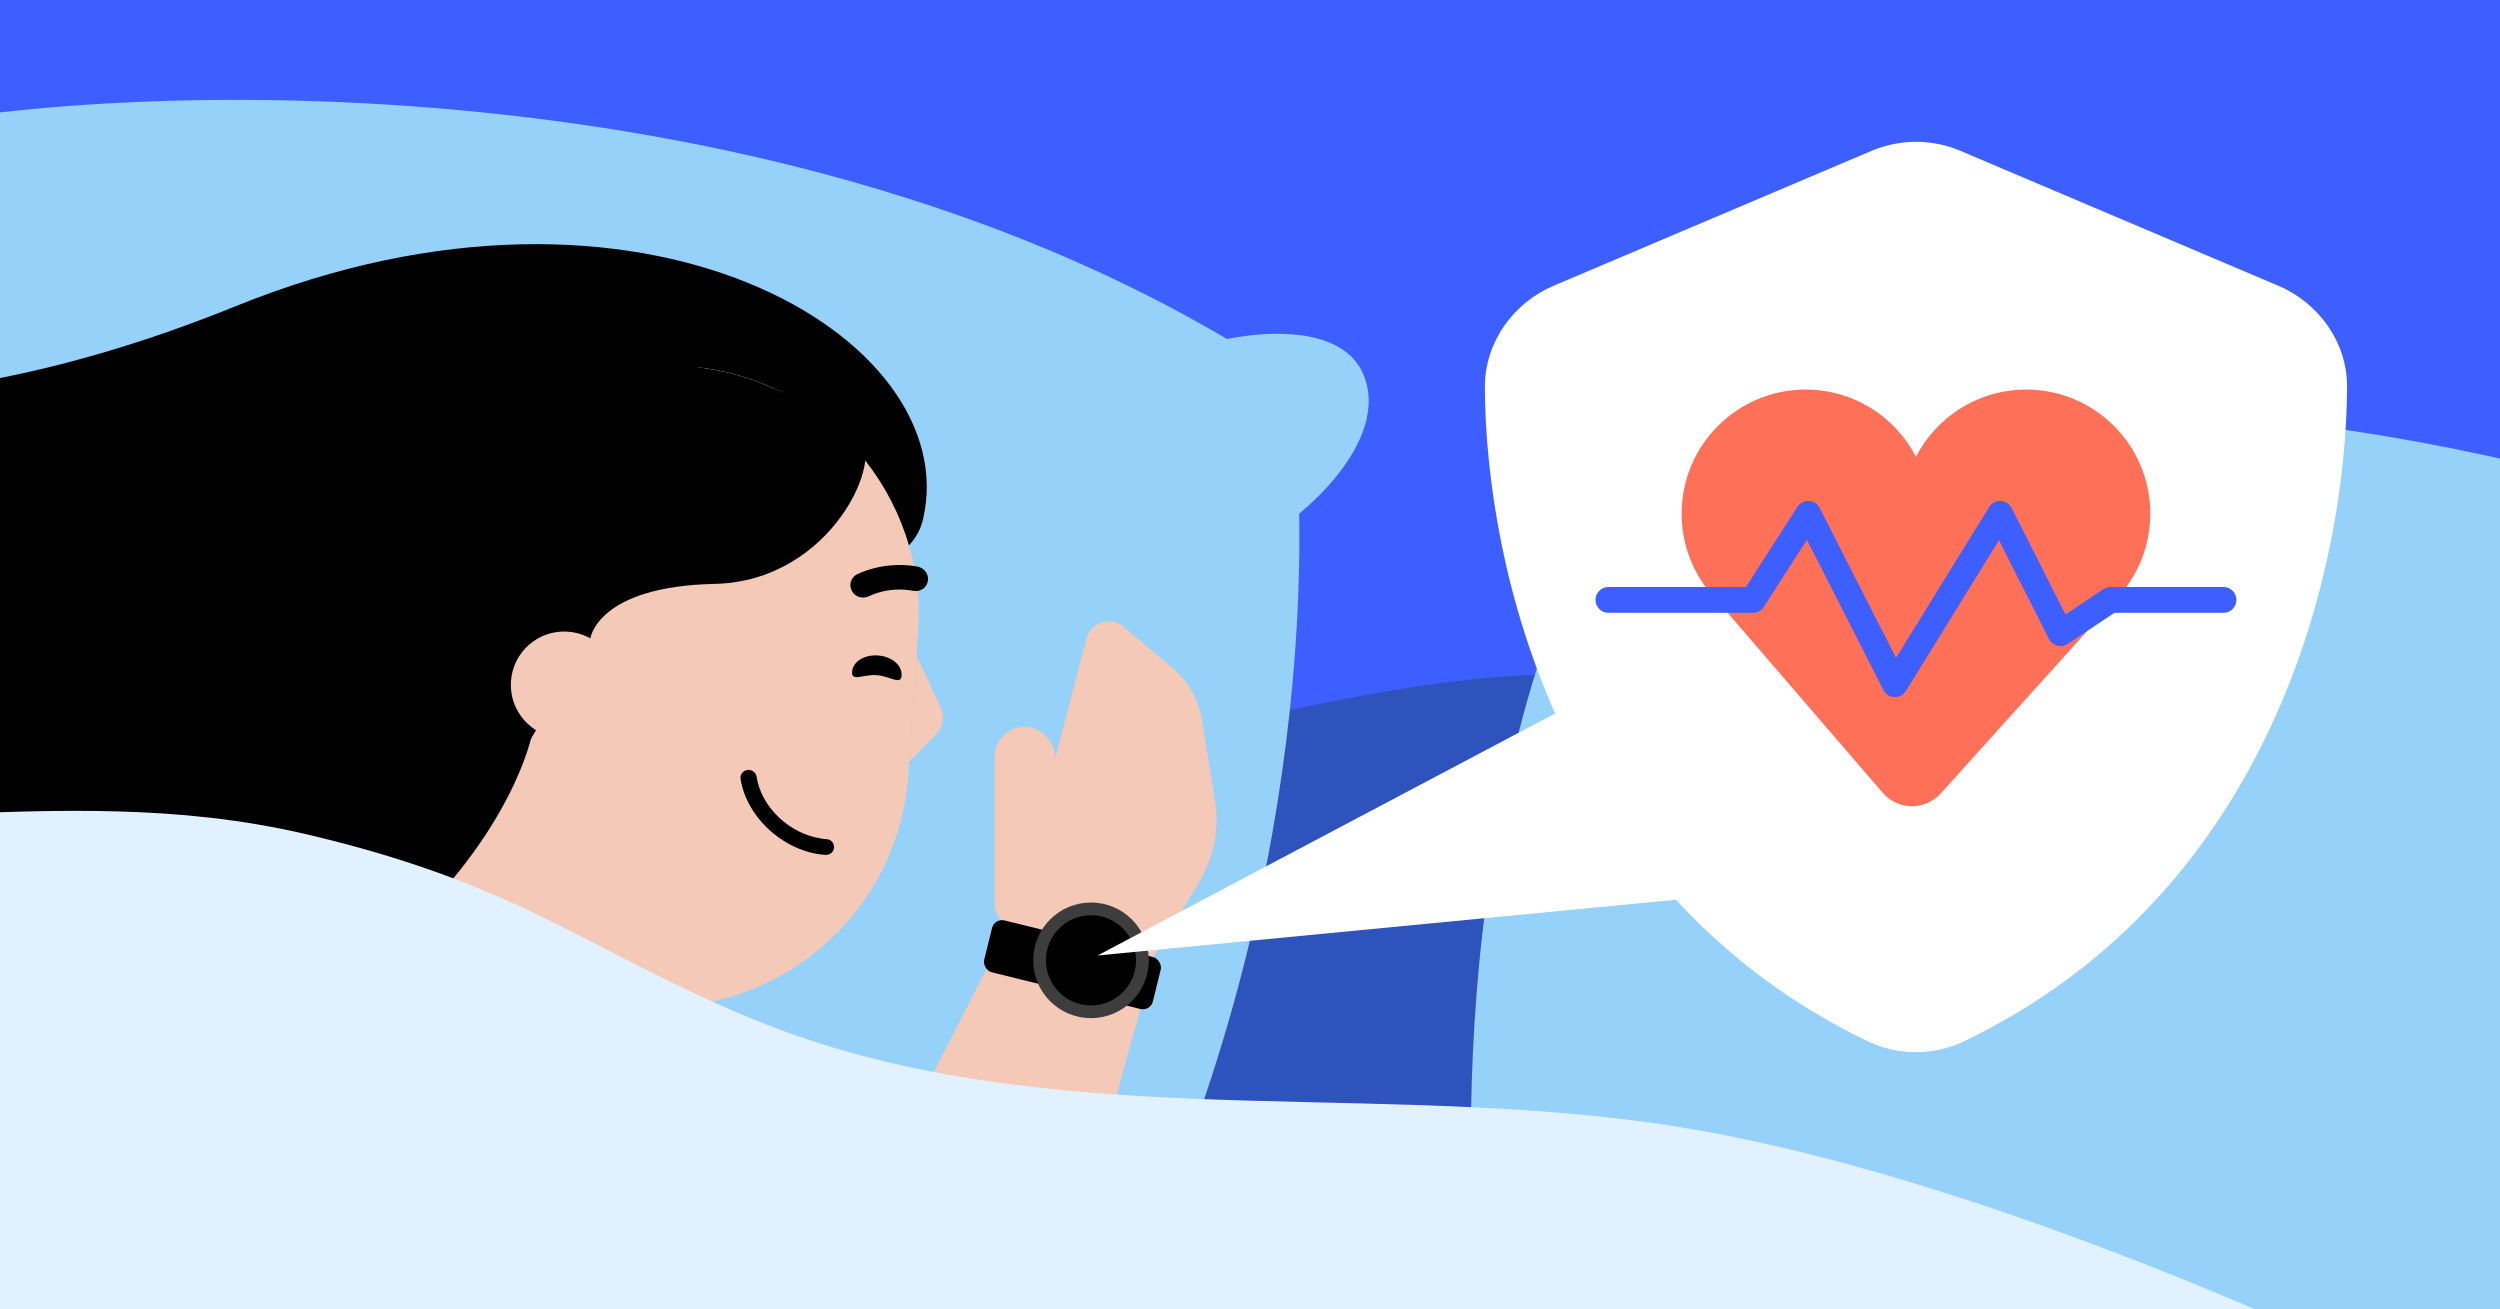
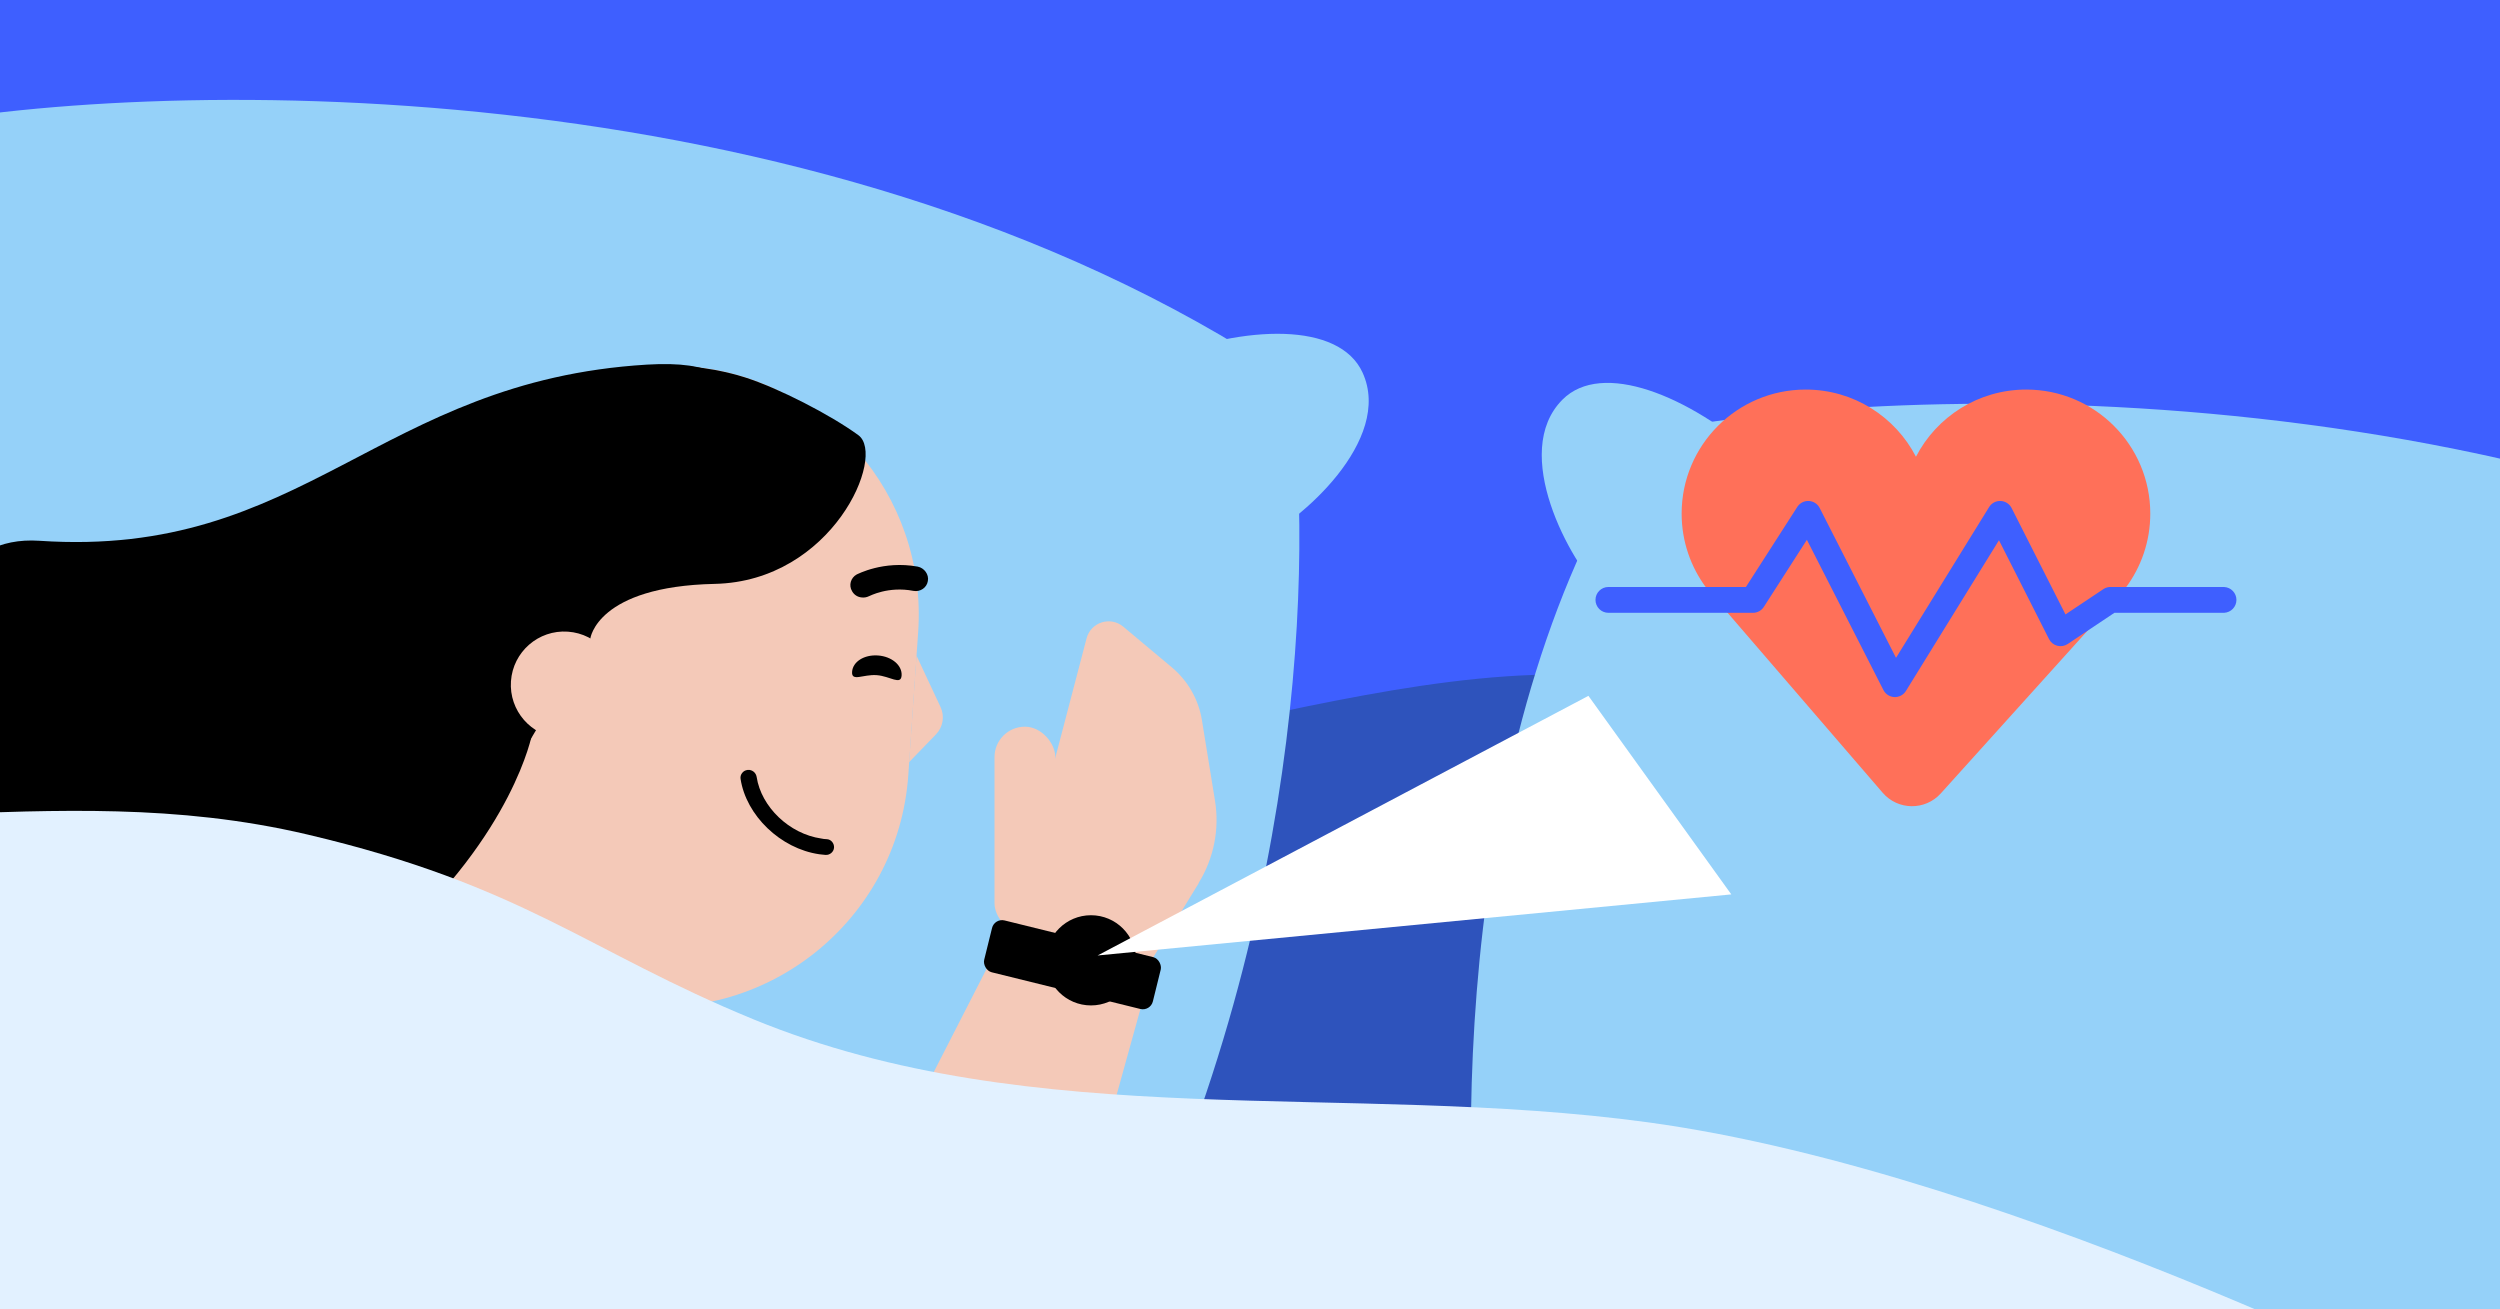
<svg xmlns="http://www.w3.org/2000/svg" width="968" height="507" viewBox="0 0 968 507" fill="none">
  <rect x="0" y="0" width="968" height="507" fill="#808080" stroke="none" />
  <g clip-path="url(#clip0_16146_11677)">
    <rect width="968" height="507" fill="#3E5FFF" />
    <path d="M638.164 263.304C781.791 282.892 965.77 378.817 965.77 378.817L974.856 601.432L-762.125 672.319L-604.056 22.651C-604.056 22.651 -477.202 -40.737 -357.55 22.651C-281.626 62.873 -249.012 159.665 -167.431 186.623C-68.552 219.297 17.613 184.993 118.982 208.844C202.931 228.597 227.465 254.044 291.818 280.448C400.65 325.101 521.607 247.408 638.164 263.304Z" fill="#2E53BC" />
    <path d="M527.581 144.259C539.585 170.477 503.134 202.105 487.203 209.299L448.163 139.158C482.388 125.695 518.584 124.606 527.581 144.259Z" fill="#95D1F9" />
    <path d="M495.767 159.099C507.771 185.317 471.321 216.945 455.389 224.138L416.35 153.998C450.575 140.535 486.77 139.446 495.767 159.099Z" fill="#6AAED8" />
    <path d="M498.799 146.178C314.546 22.914 53.847 30.151 -41.476 49.985C-116.605 161.125 -114.87 332.692 -104.611 404.583C61.952 515.122 292.52 535.155 435.665 500.777C508.489 348.783 508.098 201.047 498.799 146.178Z" fill="#95D1F9" />
    <path d="M-74.281 37.1C-94.596 57.564 -71.302 99.829 -58.832 112.08L2.017 59.724C-25.458 35.275 -59.054 21.761 -74.281 37.1Z" fill="#95D1F9" />
    <path d="M461.541 515.177C481.856 494.713 458.562 452.448 446.092 440.198L385.243 492.553C412.718 517.002 446.313 530.516 461.541 515.177Z" fill="#95D1F9" />
    <path d="M538.926 525.676C526.922 499.459 563.373 467.83 579.304 460.637L618.344 530.777C584.119 544.241 547.923 545.329 538.926 525.676Z" fill="#95D1F9" />
    <path d="M1178.05 263.837C993.793 140.572 733.094 147.809 637.771 167.643C562.642 278.783 564.377 450.35 574.636 522.241C741.2 632.78 971.768 652.813 1114.91 618.435C1187.74 466.442 1187.35 318.706 1178.05 263.837Z" fill="#95D1F9" />
    <path d="M604.966 154.758C584.651 175.222 607.945 217.488 620.415 229.738L681.264 177.382C653.789 152.933 620.194 139.419 604.966 154.758Z" fill="#95D1F9" />
-     <path d="M90.683 214.271L178.77 196.231C178.77 196.231 345.418 252.317 357.396 201.048C373.773 130.953 248.952 54.634 91.424 118.499C-93.438 193.445 -194.967 128.418 -218.199 110.284C-220.992 108.104 -225.081 108.606 -226.813 111.696C-243.531 141.523 -308.322 278.836 -119.913 333.726C-20.097 362.807 90.683 214.271 90.683 214.271Z" fill="black" />
    <path d="M-458.562 598.152L61.448 347.796L2.781 539.623L-423.176 667.717C-425.11 668.299 -427.176 667.36 -428.01 665.52L-458.562 598.152Z" fill="#F4C9B8" />
-     <path d="M-177.34 593.525L-117.635 576.95L-51.869 550.417L35 427.939L-177.34 593.525Z" fill="#F4C9B8" />
    <path d="M239.986 388.659L153.126 374.566L162.995 231.436C166.661 178.268 212.724 138.147 265.892 141.813C319.06 145.479 359.18 191.542 355.514 244.71L351.699 300.049C347.792 356.7 296.038 397.748 239.986 388.659Z" fill="#F4C9B8" />
    <path d="M354.879 253.882L364.171 273.747C365.838 277.309 365.142 281.542 362.389 284.368L352.01 295.096" fill="#F4C9B8" />
    <path d="M150.015 355.013L202.825 351.579L232.775 384.844C232.72 389.999 226.805 421.468 222.084 448.002L149.982 355.033L150.015 355.013Z" fill="#F4C9B8" />
    <path d="M332.362 168.503C321.514 160.576 301.259 150.188 288.48 146.13C288.296 146.063 288.083 146.022 287.899 145.955C286.612 145.49 284.414 144.961 283.092 144.601C282.933 144.563 282.775 144.525 282.589 144.485C280.948 144.076 279.303 143.72 277.629 143.389C277.336 143.342 277.017 143.293 276.725 143.219C275.343 142.962 273.957 142.759 272.571 142.556C272.037 142.492 271.531 142.403 270.997 142.34C269.421 142.15 267.844 141.988 266.263 141.879C266.129 141.869 266.022 141.862 265.888 141.853C265.486 141.825 265.084 141.797 264.68 141.796C263.608 141.722 262.508 141.674 261.432 141.653C260.41 141.637 259.413 141.649 258.389 141.659C257.985 141.658 257.554 141.655 257.151 141.654C255.911 141.676 254.669 141.725 253.425 141.801C253.318 141.794 253.209 141.813 253.099 141.833C205.532 144.8 166.333 182.62 162.964 231.473L157.4 312.163C176.668 313.492 195.023 303.852 204.865 287.245L228.571 247.252C228.571 247.252 231.088 227.07 276.725 226.081C322.362 225.092 343.21 176.431 332.362 168.503Z" fill="black" />
    <path d="M217.029 285.793C205.647 285.008 197.057 275.146 197.842 263.764C198.626 252.383 208.489 243.793 219.87 244.577C231.252 245.362 239.842 255.225 239.057 266.606C238.273 277.988 228.41 286.578 217.029 285.793Z" fill="#F4C9B8" />
    <path d="M168.245 656.183L239.473 484.115L156.861 322.886L98.895 334.818C57.96 343.244 22.475 368.539 1.159 404.487L-63.537 513.593C-70.607 525.517 -79.313 536.391 -89.401 545.899L-225.615 674.283C-251.49 698.671 -251.311 739.867 -225.226 764.029L-135.074 847.532C-83.908 894.925 -3.648 890.471 41.96 837.707L91.988 779.831C123.858 742.96 149.605 701.213 168.245 656.183Z" fill="#F4C9B8" />
    <path d="M206.008 284.242L175.552 267.724C175.552 267.724 354.643 134.888 250.504 141.18C146.366 147.473 117.856 216.292 15.269 209.392C-16.588 207.249 -27.167 237.201 -30.165 265.159C-32.864 290.334 -50.48 313.463 -75.649 316.221L-212.537 331.223C-207.65 356.03 104.293 407.255 151.632 364.851C198.971 322.448 206.008 284.242 206.008 284.242Z" fill="black" />
    <path d="M317.985 324.671C305.666 322.893 294.744 312.479 292.966 300.795C292.712 299.398 291.696 298.382 290.299 298.128C290.045 298.128 289.791 298.128 289.41 298.128C288.521 298.255 287.886 298.636 287.378 299.271C286.87 299.906 286.616 300.668 286.743 301.557C288.902 315.781 302.237 328.608 317.223 330.767C317.985 330.894 318.747 330.894 319.636 331.021C321.287 331.148 322.811 329.878 322.938 328.227C323.065 326.576 321.795 324.925 320.017 324.925C319.255 324.925 318.62 324.798 317.985 324.671Z" fill="black" />
    <path d="M336.53 230.819C336.657 230.819 343.896 226.882 353.675 228.787C356.342 229.295 358.882 227.517 359.263 224.977C359.771 222.437 357.866 219.897 355.326 219.389C341.991 216.976 332.085 222.31 331.704 222.437C329.418 223.707 328.529 226.628 329.926 228.914C330.688 230.311 332.085 231.2 333.609 231.327C334.498 231.454 335.514 231.327 336.53 230.819Z" fill="black" />
    <path d="M339.96 253.799C334.626 253.418 330.181 256.212 329.927 260.149C329.673 264.086 334.245 261.038 339.452 261.419C344.659 261.8 348.85 265.483 349.104 261.546C349.358 257.609 345.294 254.18 339.96 253.799Z" fill="black" />
    <path d="M464.11 341.888C470.011 332.338 472.253 321.004 470.431 309.927L465.362 278.714C464.04 270.773 459.935 263.622 453.794 258.448L434.917 242.64C429.927 238.494 422.361 240.905 420.718 247.178L391.037 360.532L444.222 374.458L464.163 341.935L464.101 341.919L464.11 341.888Z" fill="#F4C9B8" />
    <path d="M351.805 434.125L382.856 373.48L441.892 389.545L428.858 436.534L351.805 434.125Z" fill="#F4C9B8" />
    <rect x="385.077" y="281.373" width="23.531" height="80.17" rx="11.765" fill="#F4C9B8" />
    <rect x="385.077" y="355.435" width="67.271" height="20.682" rx="4" transform="rotate(13.869 385.077 355.435)" fill="black" />
-     <circle cx="422.43" cy="371.839" r="22.384" fill="#3D3D3D" />
    <circle cx="422.429" cy="371.839" r="17.463" fill="black" />
    <path d="M638.164 434.571C781.791 454.158 965.771 550.084 965.771 550.084L974.856 715.699L-762.125 786.586L-604.056 136.917C-604.056 136.917 -477.202 73.529 -357.55 136.917C-281.626 177.139 -249.012 273.931 -167.431 300.889C-68.552 333.563 17.613 299.259 118.982 323.111C202.931 342.863 227.465 368.31 291.818 394.714C400.65 439.368 521.607 418.675 638.164 434.571Z" fill="#E2F1FF" />
    <path d="M424.994 369.958L615.034 269.427L670.359 346.309L424.994 369.958Z" fill="white" />
-     <path d="M724.49 58.475C735.598 53.725 748.221 53.725 759.228 58.475L882.123 110.625C897.472 117.093 908.883 132.252 908.782 149.838C908.479 219.572 880.003 345.902 760.238 403.307C748.625 408.765 735.093 408.765 723.48 403.307C603.615 345.902 575.239 219.471 574.936 149.838C574.936 132.252 586.246 117.093 601.595 110.625L724.49 58.475Z" fill="white" />
    <path d="M784.556 150.838C811.084 150.838 832.589 172.344 832.589 198.871C832.589 209.655 829.034 219.608 823.034 227.624L823.197 227.67L821.672 229.36C820.748 230.483 819.773 231.563 818.752 232.598L751.476 307.207C745.428 313.914 734.868 313.795 728.973 306.953L664.411 232.03C663.289 230.854 662.227 229.619 661.228 228.334L660.656 227.67L660.707 227.656C654.693 219.634 651.13 209.669 651.13 198.871C651.13 172.343 672.635 150.838 699.163 150.838C717.753 150.838 733.875 161.399 741.86 176.848C749.845 161.399 765.966 150.838 784.556 150.838Z" fill="#FF7059" />
    <path d="M700.376 193.976C702.165 194.065 703.77 195.104 704.583 196.7L734.135 254.717L770.177 196.343L770.363 196.062C771.34 194.694 772.947 193.903 774.641 193.975C776.449 194.051 778.074 195.097 778.891 196.711L799.754 237.907L814.404 228.123L814.719 227.93C815.468 227.506 816.316 227.282 817.181 227.281H860.949L861.206 227.288C863.848 227.422 865.949 229.606 865.949 232.281C865.949 234.957 863.848 237.141 861.206 237.275L860.949 237.281H818.697L800.619 249.356C799.43 250.15 797.957 250.397 796.573 250.034C795.19 249.671 794.027 248.733 793.381 247.457L774 209.185L737.972 267.54C737.022 269.078 735.317 269.982 733.512 269.908C731.706 269.834 730.082 268.793 729.262 267.183L699.628 209.006L682.961 234.982C682.041 236.415 680.455 237.281 678.753 237.281H622.77C620.009 237.281 617.77 235.043 617.77 232.281C617.77 229.52 620.009 227.281 622.77 227.281H676.019L695.919 196.27L696.109 195.994C697.1 194.656 698.699 193.892 700.376 193.976Z" fill="#3E5FFF" />
  </g>
  <defs>
    <clipPath id="clip0_16146_11677">
      <rect width="968" height="507" fill="white" />
    </clipPath>
  </defs>
</svg>